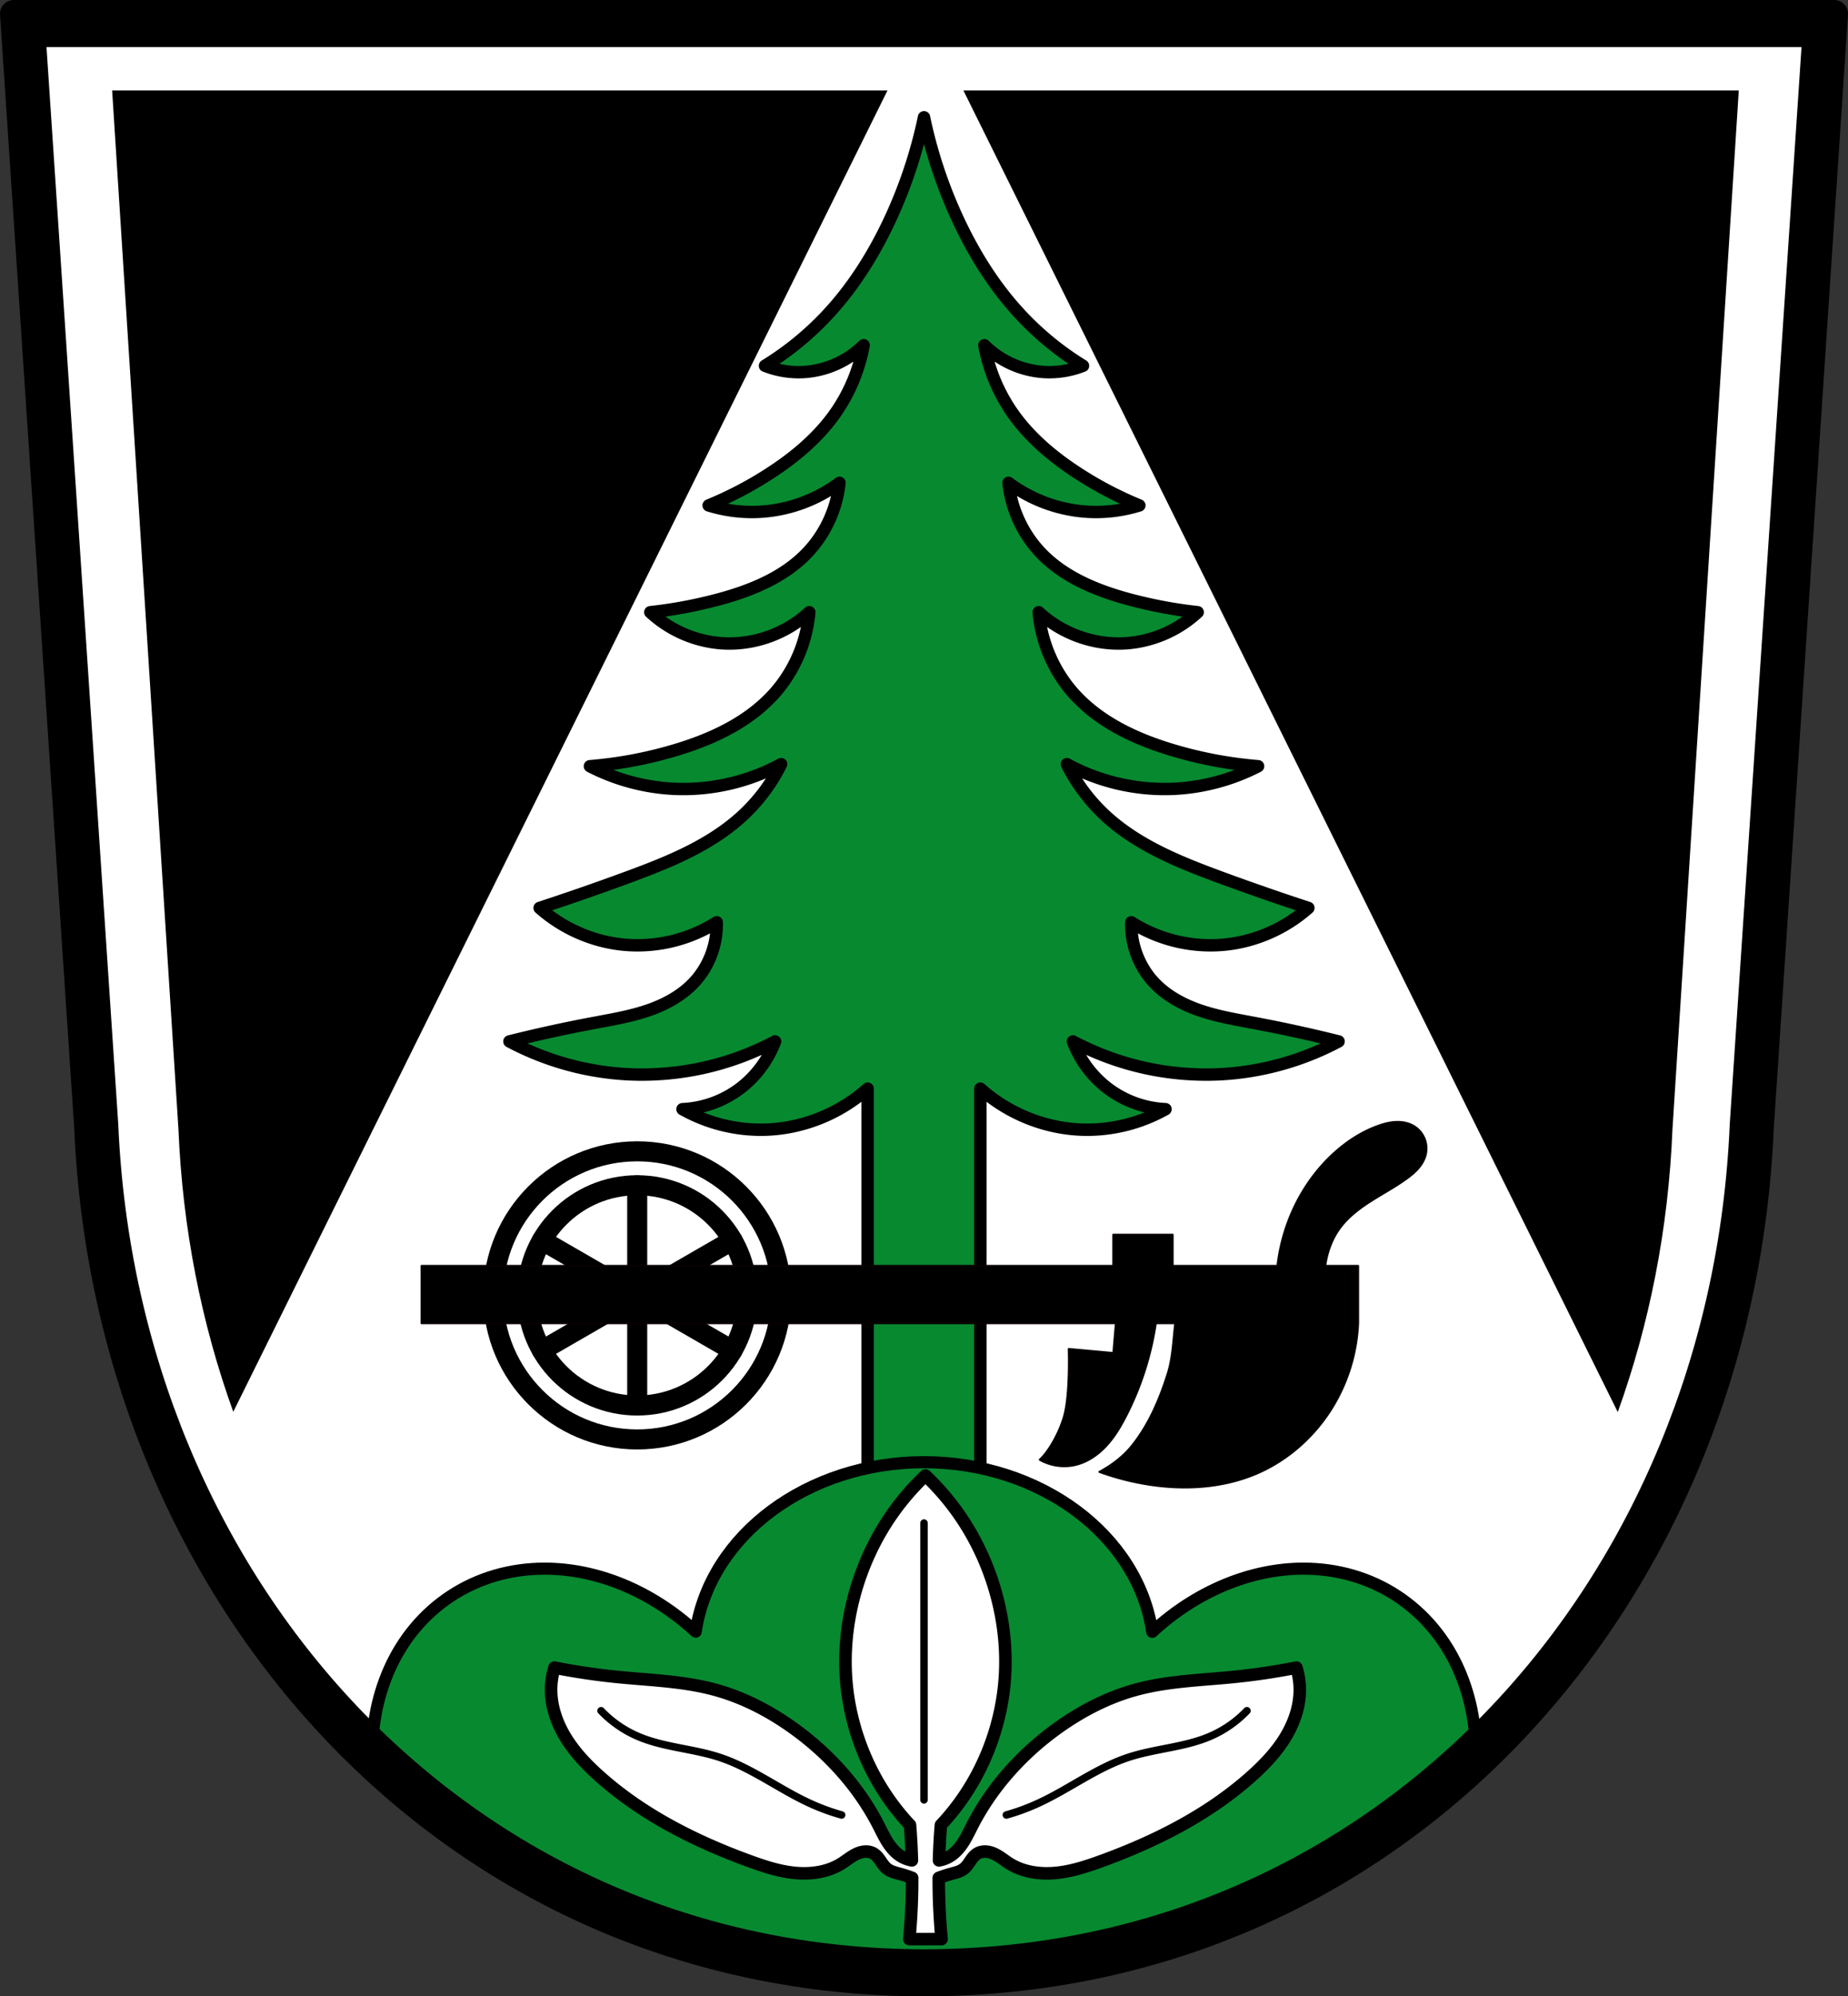
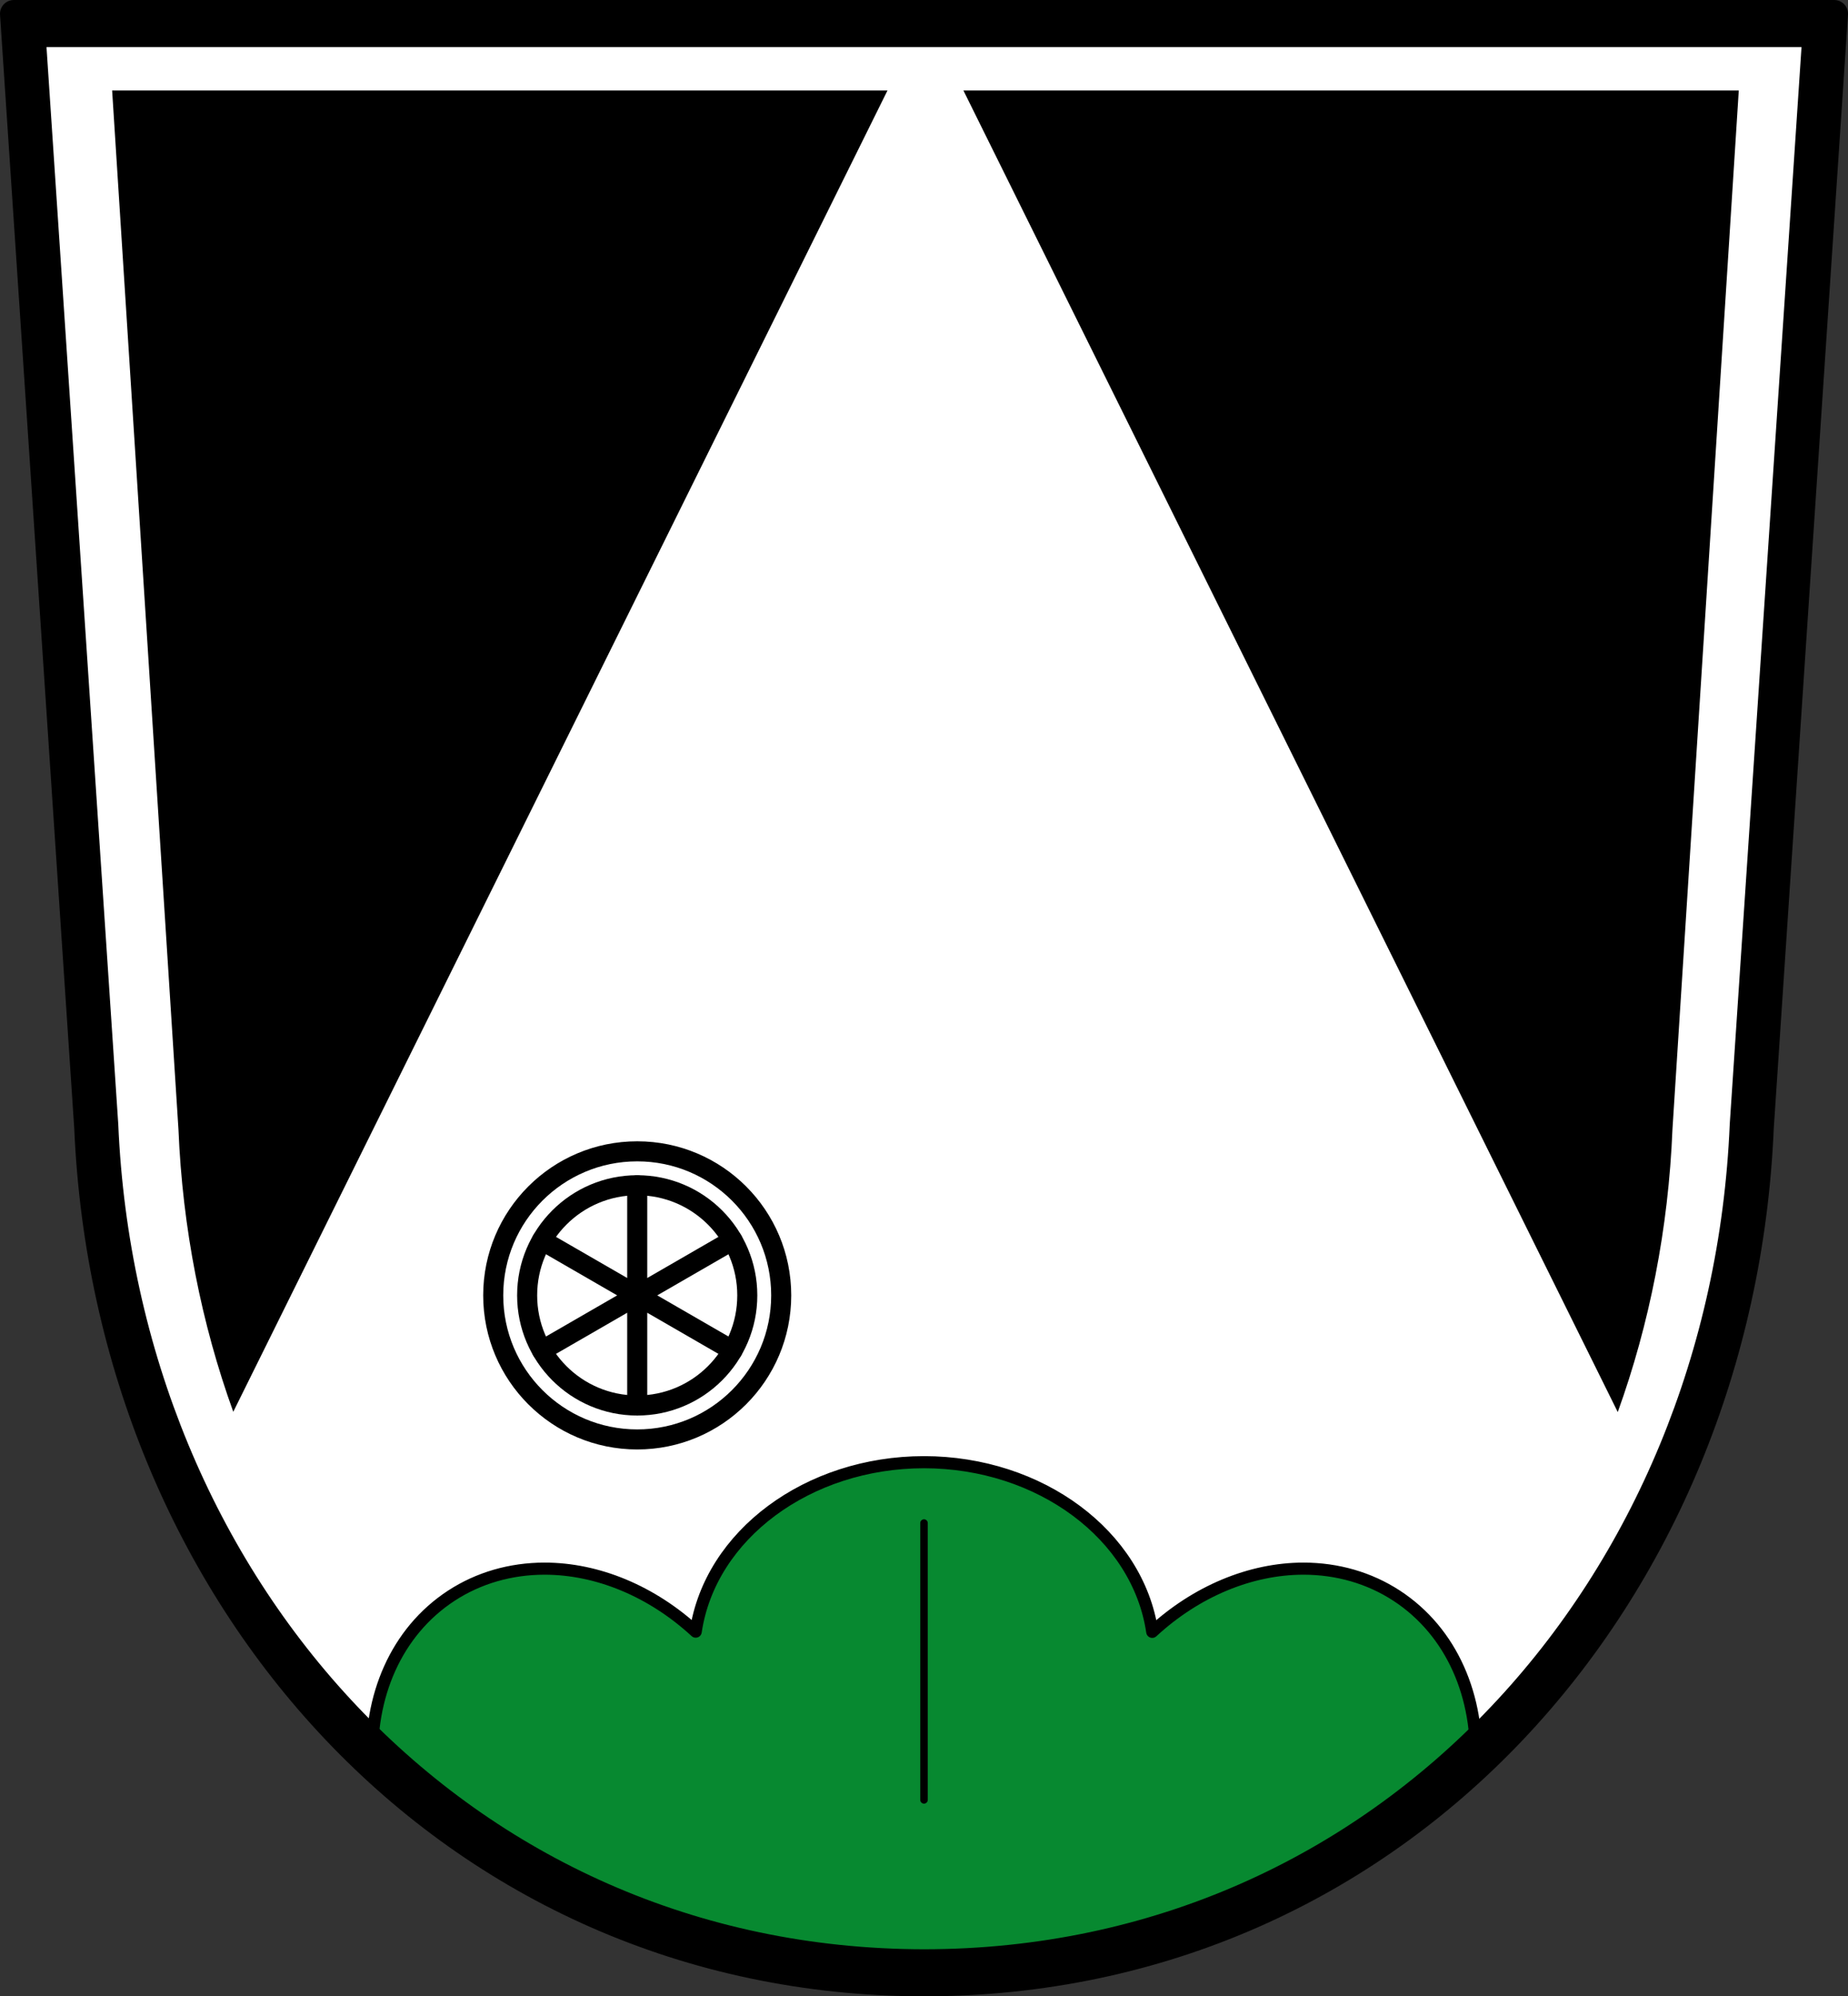
<svg xmlns="http://www.w3.org/2000/svg" width="737.64" height="796.487" viewBox="0 0 195.167 210.737">
  <rect x="0" y="0" width="195.167" height="210.737" fill="#333333" stroke="none" />
  <path style="fill:#fff;fill-rule:evenodd;stroke:none;stroke-width:2.852;stroke-linecap:round;stroke-linejoin:round;stroke-miterlimit:4;stroke-dasharray:none;stroke-opacity:1" d="m172.498 76.182-7.681 115.22c-2.05 48.466-37.382 88.407-86.518 88.434-49.09-.06-84.437-40.014-86.517-88.434l-7.68-115.22h94.195Z" transform="translate(19.284 -72.64)" />
  <path style="fill:#000;fill-rule:evenodd;stroke:none;stroke-width:.911;stroke-linecap:round;stroke-linejoin:round;stroke-miterlimit:4;stroke-dasharray:none;stroke-opacity:1" d="m44.688 36.035 26.43 413.826c1.626 39.526 9.183 77.469 21.847 112.528L353.693 36.035Zm339.255 0 260.782 526.46c12.653-35.083 20.192-73.062 21.796-112.634l26.43-413.826Z" transform="scale(.265)" />
-   <path style="fill:#078930;stroke:#000;stroke-width:1.31;stroke-linecap:round;stroke-linejoin:round;stroke-miterlimit:4;stroke-dasharray:none;stroke-opacity:1;fill-opacity:1" d="M78.3 85.023a49.61 49.61 0 0 1-3.613 10.839c-1.614 3.45-3.635 6.717-6.164 9.538a31.7 31.7 0 0 1-7.014 5.853 9.706 9.706 0 0 0 4.251.65 9.85 9.85 0 0 0 6.163-2.818 18.159 18.159 0 0 1-2.975 7.154c-1.789 2.555-4.21 4.591-6.801 6.287a39.199 39.199 0 0 1-6.589 3.468c1.852.576 3.808.798 5.739.65a15.575 15.575 0 0 0 8.076-3.035 12.699 12.699 0 0 1-3.188 7.155c-2.532 2.79-6.167 4.252-9.776 5.202a48.109 48.109 0 0 1-7.014 1.301 12.475 12.475 0 0 0 7.226 3.252c3.444.33 7.003-.88 9.564-3.252a14.897 14.897 0 0 1-3.4 8.238c-2.704 3.215-6.646 5.083-10.627 6.286a43.941 43.941 0 0 1-9.14 1.734 21.655 21.655 0 0 0 8.927 2.385 21.686 21.686 0 0 0 11.265-2.602 18.855 18.855 0 0 1-3.826 5.203c-3.422 3.276-7.913 5.094-12.327 6.72a268.534 268.534 0 0 1-9.352 3.252c2.536 2.248 5.79 3.638 9.14 3.902a15.672 15.672 0 0 0 9.564-2.384c.063 2.298-.797 4.609-2.339 6.286-1.328 1.446-3.104 2.4-4.946 3.027-1.843.627-3.77.95-5.68 1.31-2.994.56-5.97 1.211-8.927 1.95a29.999 29.999 0 0 0 12.54 3.469 30.018 30.018 0 0 0 15.515-3.469 11.23 11.23 0 0 1-3.188 4.553 10.93 10.93 0 0 1-6.589 2.6 16.94 16.94 0 0 0 8.502 2.169c4.03-.057 8.023-1.624 11.051-4.336v45.09l5.951-1.517 5.951 1.518v-45.09c3.03 2.711 7.022 4.278 11.052 4.335a16.94 16.94 0 0 0 8.502-2.168 10.93 10.93 0 0 1-6.59-2.601 11.23 11.23 0 0 1-3.187-4.553 30.018 30.018 0 0 0 15.515 3.469c4.36-.218 8.67-1.41 12.54-3.469a153.366 153.366 0 0 0-8.927-1.95c-1.91-.36-3.837-.683-5.68-1.31-1.842-.628-3.618-1.58-4.946-3.027-1.542-1.677-2.402-3.988-2.339-6.286a15.672 15.672 0 0 0 9.565 2.384c3.349-.264 6.603-1.654 9.139-3.902a268.541 268.541 0 0 1-9.352-3.251c-4.414-1.627-8.905-3.445-12.327-6.72a18.855 18.855 0 0 1-3.826-5.204 21.686 21.686 0 0 0 11.265 2.602 21.655 21.655 0 0 0 8.926-2.385 43.941 43.941 0 0 1-9.139-1.734c-3.981-1.203-7.923-3.071-10.627-6.286a14.897 14.897 0 0 1-3.4-8.238c2.56 2.372 6.12 3.582 9.564 3.252a12.475 12.475 0 0 0 7.226-3.252 48.109 48.109 0 0 1-7.014-1.3c-3.609-.951-7.244-2.414-9.776-5.203a12.699 12.699 0 0 1-3.188-7.155 15.575 15.575 0 0 0 8.076 3.035c1.93.148 3.887-.074 5.739-.65a39.199 39.199 0 0 1-6.589-3.468c-2.59-1.696-5.012-3.732-6.801-6.287a18.159 18.159 0 0 1-2.975-7.154 9.85 9.85 0 0 0 6.163 2.818 9.706 9.706 0 0 0 4.25-.65 31.7 31.7 0 0 1-7.013-5.853c-2.529-2.82-4.55-6.089-6.163-9.538a49.611 49.611 0 0 1-3.614-10.84z" transform="translate(19.284 -72.64)" />
  <path style="fill:#078930;fill-opacity:1;stroke:#000;stroke-width:1.278;stroke-linecap:round;stroke-linejoin:round;stroke-miterlimit:4;stroke-dasharray:none;stroke-opacity:1" d="M78.3 226.992c-12.256.01-22.589 7.676-24.11 17.888-4.631-4.264-10.365-6.652-15.97-6.65-3.582.002-6.962.982-9.83 2.85-5.862 3.82-8.746 10.703-8.342 18.065 15.165 14.116 35.225 22.75 58.251 22.777 23.032-.012 43.088-8.623 58.249-22.719.422-7.383-2.462-14.292-8.34-18.123-2.867-1.868-6.247-2.848-9.83-2.85-5.608.002-11.345 2.4-15.974 6.672-1.51-10.22-11.842-17.897-24.105-17.91z" transform="translate(19.284 -72.64)" />
  <path style="fill:none;fill-rule:evenodd;stroke:#000;stroke-width:2.91;stroke-linecap:round;stroke-linejoin:round;stroke-miterlimit:4;stroke-dasharray:none;stroke-opacity:1" d="m174.428 74.096-7.838 117.58c-2.093 49.46-38.148 90.219-88.29 90.246-50.098-.06-86.168-40.833-88.29-90.246l-7.839-117.58h96.126z" transform="translate(19.284 -72.64)" />
-   <path style="fill:#fff;stroke:#000;stroke-width:5;stroke-linecap:round;stroke-linejoin:round;stroke-miterlimit:4;stroke-dasharray:none;stroke-opacity:1" d="M368.818 587.766a100.048 100.048 0 0 0-13.113 15.142c-13.696 19.41-20.872 44.708-18.201 69.178 1.63 14.933 6.836 29.328 14.72 41.566a92.595 92.595 0 0 0 10.44 13.36c.381 4.677.628 9.368.756 14.062a12.522 12.522 0 0 1-4.49-1.726c-2.143-1.356-3.826-3.337-5.192-5.473-1.365-2.136-2.44-4.441-3.597-6.697-7.95-15.493-19.982-28.758-34.149-38.883-9.44-6.747-19.908-12.17-31.105-15.213-12.631-3.432-25.857-3.774-38.881-5.072a262.415 262.415 0 0 1-25.02-3.719 29.51 29.51 0 0 0-1.351 8.453c-.088 6.845 2.238 13.574 5.812 19.412 3.574 5.838 8.356 10.85 13.46 15.41 17.187 15.361 38.18 25.932 59.843 33.81 5.931 2.158 11.996 4.142 18.281 4.714 6.286.572 12.873-.366 18.233-3.7 2.02-1.256 3.847-2.835 5.996-3.855 1.074-.51 2.229-.875 3.416-.951 1.187-.076 2.41.148 3.435.75 1.179.691 2.026 1.82 2.801 2.945.776 1.125 1.534 2.298 2.61 3.14 1.443 1.132 3.3 1.55 5.07 2.03 1.666.452 3.31.99 4.924 1.602 0 1.894-.009 3.788-.05 5.681a260.6 260.6 0 0 1-1.07 18.706H375.244c-.58-6.216-.94-12.458-1.072-18.706-.04-1.893-.05-3.787-.049-5.681a52.86 52.86 0 0 1 4.924-1.602c1.77-.48 3.628-.898 5.072-2.03 1.076-.842 1.832-2.015 2.608-3.14.775-1.125 1.622-2.254 2.8-2.945 1.026-.602 2.249-.826 3.436-.75 1.187.076 2.341.441 3.416.951 2.149 1.02 3.976 2.6 5.996 3.856 5.36 3.333 11.947 4.271 18.232 3.699 6.286-.572 12.352-2.556 18.284-4.713 21.663-7.88 42.654-18.45 59.841-33.81 5.104-4.562 9.887-9.573 13.461-15.41 3.574-5.839 5.899-12.568 5.81-19.413a29.51 29.51 0 0 0-1.35-8.453 262.415 262.415 0 0 1-25.02 3.719c-13.024 1.298-26.25 1.64-38.881 5.072-11.197 3.043-21.666 8.466-31.106 15.213-14.166 10.125-26.196 23.39-34.146 38.883-1.157 2.256-2.232 4.56-3.598 6.697-1.365 2.136-3.05 4.117-5.193 5.473a12.522 12.522 0 0 1-4.49 1.726c.128-4.694.374-9.385.756-14.062a92.592 92.592 0 0 0 10.44-13.36c7.884-12.238 13.09-26.633 14.72-41.566 2.671-24.47-4.504-49.767-18.2-69.178a100.074 100.074 0 0 0-13.117-15.142z" transform="scale(.265)" />
-   <path d="M-158.118 253.231a11.841 11.841 0 0 0 3.847 2.684c2.745 1.19 5.836 1.299 8.677 2.236 3.373 1.114 6.256 3.345 9.482 4.83 1.098.507 2.236.926 3.4 1.253" style="fill:none;stroke:#000;stroke-width:.794;stroke-linecap:round;stroke-linejoin:miter;stroke-miterlimit:4;stroke-dasharray:none;stroke-opacity:1" transform="translate(221.597 -72.64)" />
-   <path style="fill:none;stroke:#000;stroke-width:.794;stroke-linecap:round;stroke-linejoin:miter;stroke-miterlimit:4;stroke-dasharray:none;stroke-opacity:1" d="M-158.118 253.231a11.841 11.841 0 0 0 3.847 2.684c2.745 1.19 5.836 1.299 8.677 2.236 3.373 1.114 6.256 3.345 9.482 4.83 1.098.507 2.236.926 3.4 1.253" transform="matrix(-1 0 0 1 -26.43 -72.64)" />
  <path style="fill:none;stroke:#000;stroke-width:.794;stroke-linecap:round;stroke-linejoin:miter;stroke-miterlimit:4;stroke-dasharray:none;stroke-opacity:1" d="M78.3 233.417v29.222" transform="translate(19.284 -72.64)" />
  <path style="fill:none;fill-rule:evenodd;stroke:#000;stroke-width:2.852;stroke-linecap:round;stroke-linejoin:round;stroke-miterlimit:4;stroke-dasharray:none;stroke-opacity:1" d="m172.498 76.182-7.681 115.22c-2.05 48.466-37.382 88.407-86.518 88.434-49.09-.06-84.437-40.014-86.517-88.434l-7.68-115.22h94.195z" transform="translate(19.284 -72.64)" />
  <g transform="translate(19.284 -72.111)">
    <circle r="15.207" cy="208.854" cx="48.012" style="fill:none;fill-opacity:1;stroke:#000;stroke-width:2.117;stroke-linecap:round;stroke-linejoin:round;stroke-miterlimit:4;stroke-dasharray:none;stroke-opacity:1" />
    <circle r="11.625" cy="208.854" cx="48.012" style="fill:none;fill-opacity:1;stroke:#000;stroke-width:2.117;stroke-linecap:round;stroke-linejoin:round;stroke-miterlimit:4;stroke-dasharray:none;stroke-opacity:1" />
    <path d="M48.012 197.23v23.25M58.08 203.042l-20.135 11.625M37.945 203.042l20.135 11.625" style="fill:none;stroke:#000;stroke-width:2.117;stroke-linecap:round;stroke-linejoin:round;stroke-miterlimit:4;stroke-dasharray:none;stroke-opacity:1" />
  </g>
-   <path style="fill:#000;fill-opacity:1;stroke:#080000;stroke-width:.222;stroke-linecap:round;stroke-linejoin:round;stroke-miterlimit:4;stroke-dasharray:none;stroke-opacity:1" d="M128.376 191.079a3.96 3.96 0 0 0-.241.004c-.642.028-1.27.195-1.875.411-1.7.608-3.245 1.608-4.588 2.814-2.52 2.263-4.344 5.262-5.322 8.504a20.119 20.119 0 0 0-.718 3.465h-11.08v-3.292h-6.259v3.292H25.24v6.038h73.33l-.267 3.16-4.71-.429s.17 4.91-.529 7.218c-.496 1.638-1.522 3.527-2.53 4.467 1.117.64 2.478.84 3.732.55 1.256-.29 2.37-1.047 3.25-1.989.88-.941 1.545-2.063 2.133-3.21a31.715 31.715 0 0 0 3.127-9.767h2.066c-.211 1.66-.253 3.596-.788 5.3-.852 2.715-2.01 5.43-3.793 7.648-.918 1.141-2.128 2.055-3.426 2.752 1.704.62 3.469 1.071 5.26 1.346 3.798.582 7.785.345 11.318-1.162 3.35-1.43 6.192-3.98 8.075-7.096a18.612 18.612 0 0 0 2.652-8.788v-6.038h-3.473c.025-.177.053-.353.087-.529.228-1.176.662-2.32 1.346-3.304.858-1.234 2.076-2.172 3.341-2.983 1.265-.812 2.6-1.517 3.816-2.4.444-.321.873-.668 1.234-1.08.36-.414.65-.897.785-1.428.145-.575.099-1.198-.13-1.745a2.77 2.77 0 0 0-1.155-1.314c-.486-.282-1.051-.407-1.615-.415z" transform="translate(19.284 -72.64)" />
</svg>